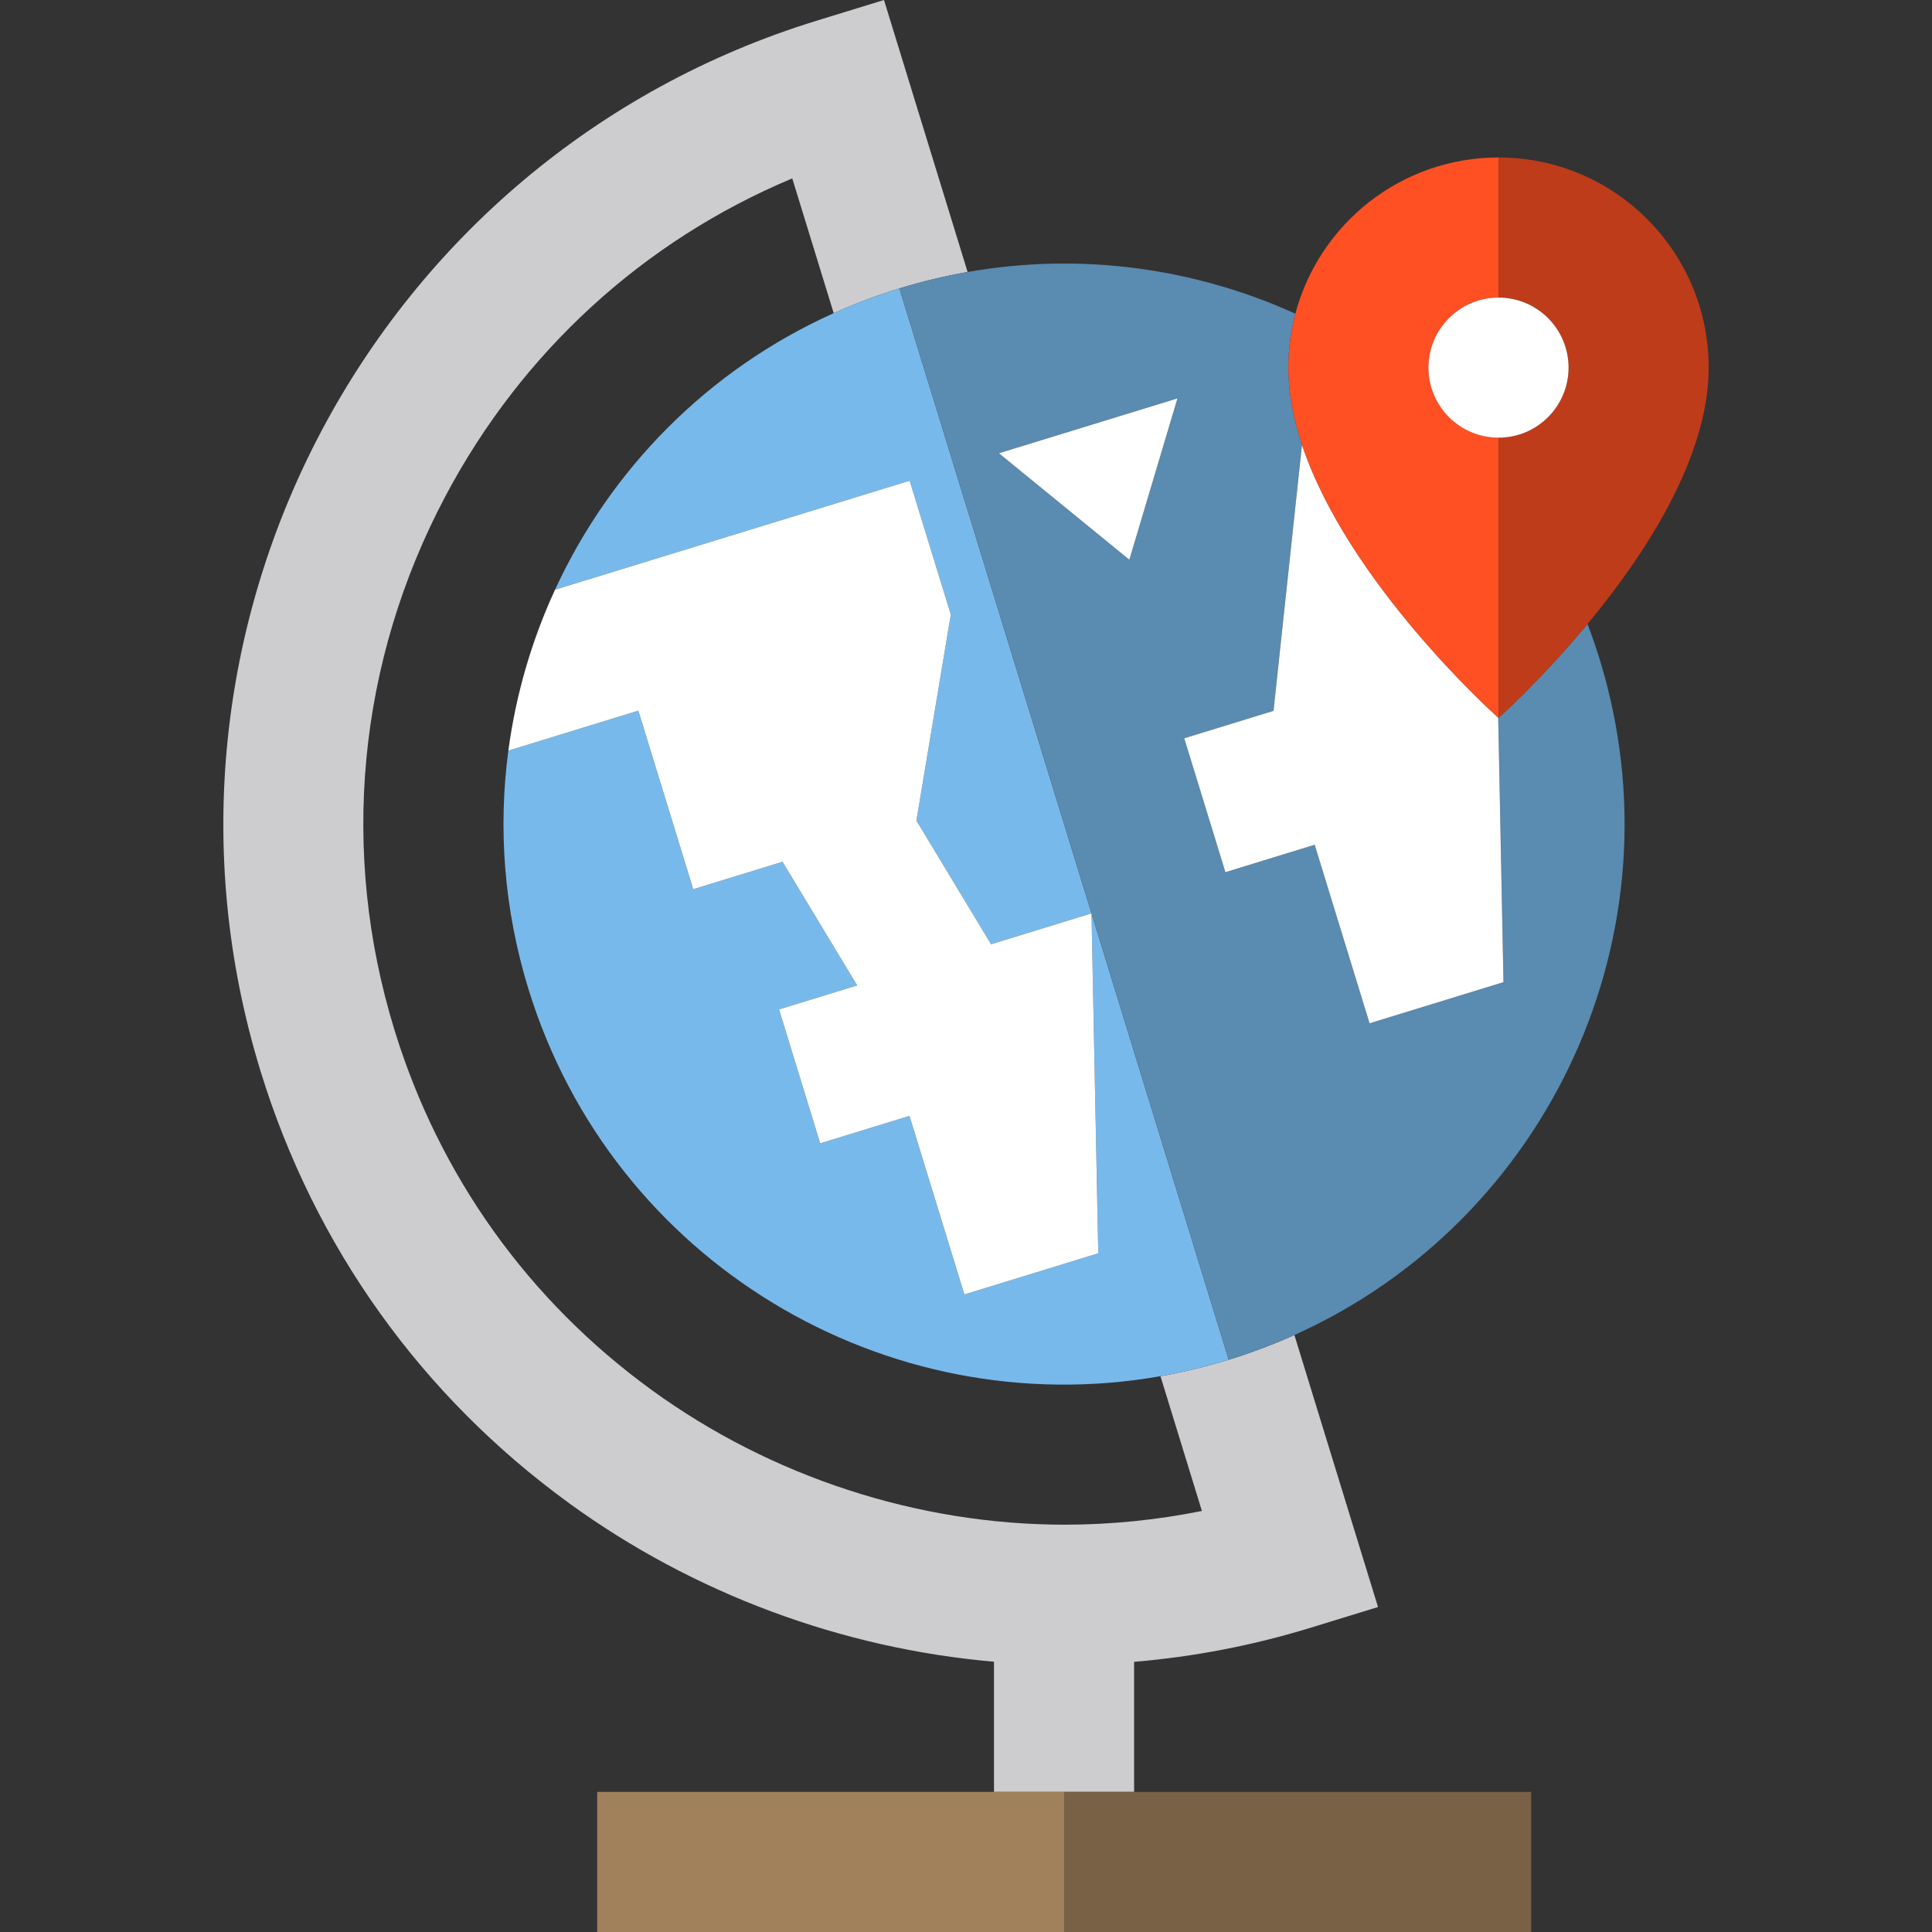
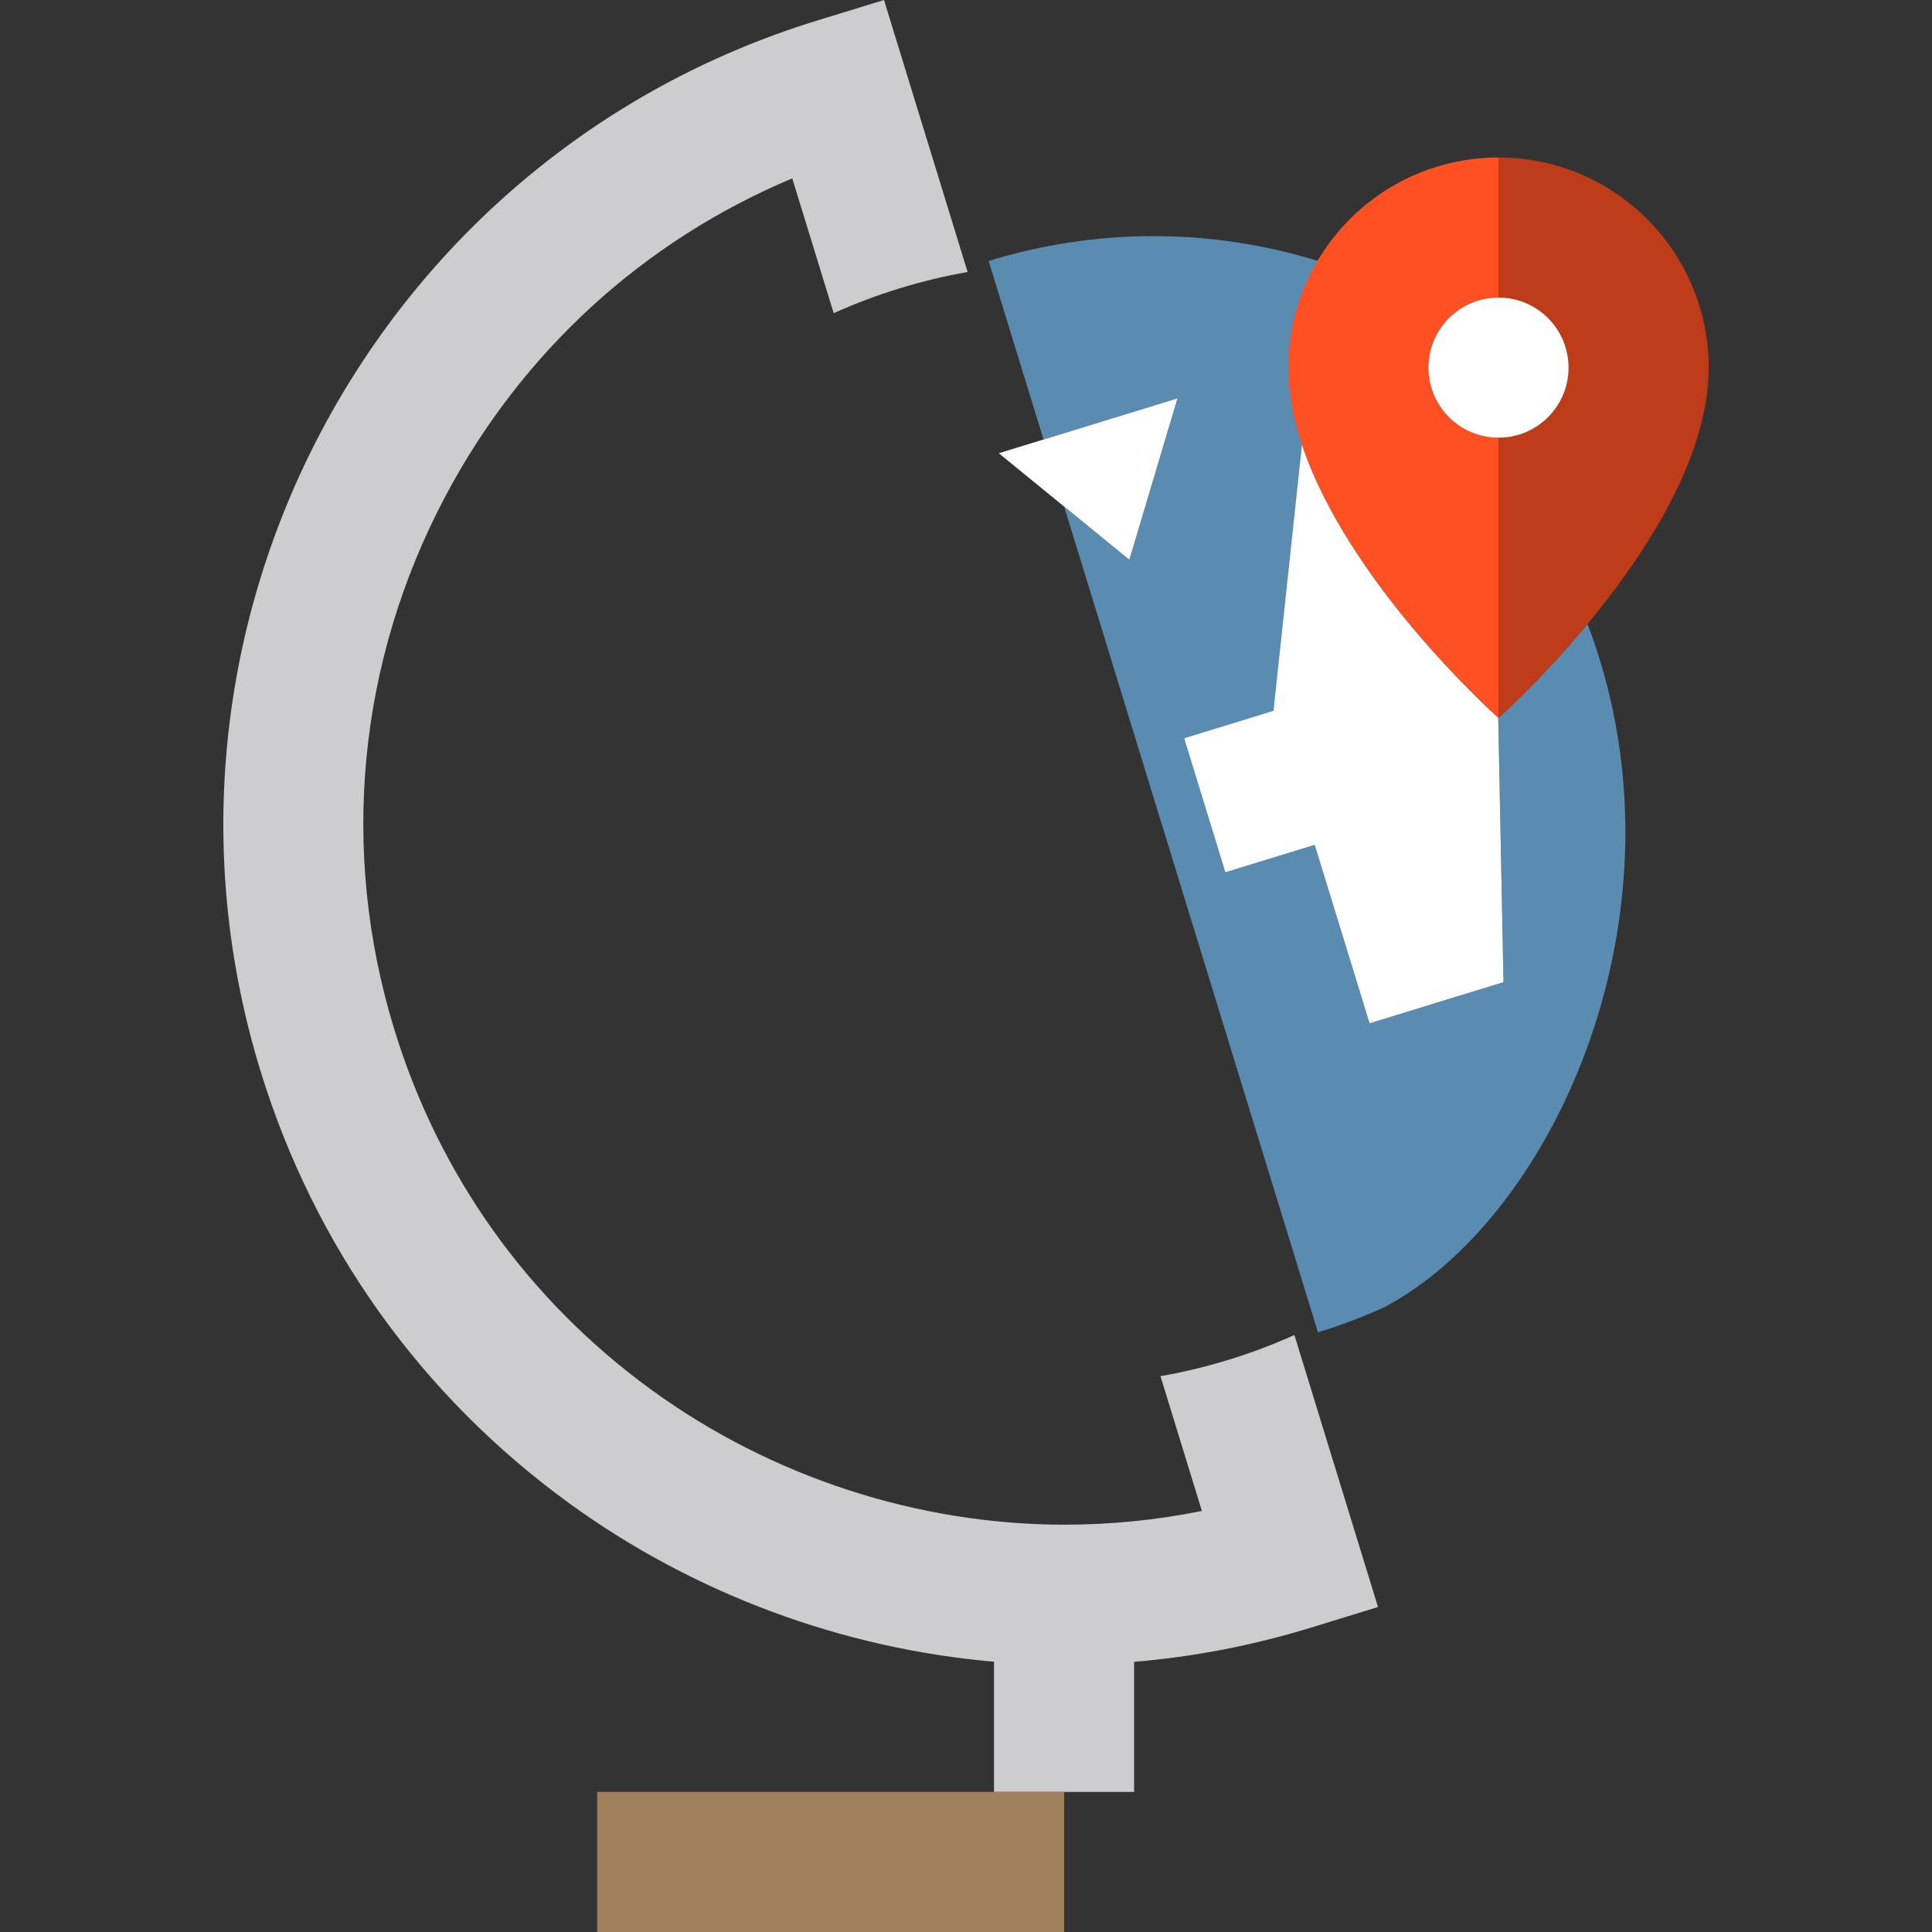
<svg xmlns="http://www.w3.org/2000/svg" height="800px" width="800px" version="1.1" id="Capa_1" viewBox="0 0 413.696 413.696" xml:space="preserve">
  <rect x="0" y="0" width="413.696" height="413.696" fill="#333333" stroke="none" />
  <g id="XMLID_14_">
    <path id="XMLID_1355_" style="fill:#CDCDD0;" d="M248.49,294.681l8.871,28.856c-9.702,1.955-19.547,2.941-29.419,2.941   c-0.002,0-0.005,0-0.007,0c-31.401-0.001-62.787-10.239-88.376-28.827c-26.44-19.206-45.492-45.872-55.096-77.114   c-11.752-38.23-7.883-78.808,10.896-114.257c16.412-30.981,42.459-54.74,74.286-68.083l8.872,28.859   c4.517-2.029,9.208-3.806,14.064-5.298c4.856-1.492,9.734-2.658,14.611-3.517L189.288,0L174.95,4.407   C80.079,33.572,26.623,134.482,55.788,229.352c11.529,37.505,34.4,69.516,66.14,92.572c26.573,19.303,58.381,31.086,90.913,33.895   v27.878h15.032h14.969v-27.85c12.805-1.072,25.498-3.521,37.891-7.33l14.338-4.407l-17.904-58.243   c-4.518,2.029-9.208,3.805-14.064,5.298C258.246,292.657,253.368,293.823,248.49,294.681z" />
-     <path id="XMLID_1356_" style="fill:#78B9EB;" d="M118.848,126.272l75.928-23.34l8.814,28.675l-7.363,44.11l15.984,26.473   l21.506-6.611l1.452,72.787l-28.676,8.814l-11.754-38.234l-19.116,5.877l-8.816-28.676l16.728-5.142l-15.984-26.472l-19.117,5.876   l-11.753-38.234l-27.828,8.555c-2.206,16.602-0.959,33.935,4.285,50.992c17.981,58.493,76.602,93.296,135.352,82.958   c4.878-0.857,9.756-2.023,14.611-3.517L192.581,61.759c-4.856,1.492-9.547,3.269-14.064,5.298   C151.435,79.226,130.667,100.63,118.848,126.272z" />
    <path id="XMLID_1357_" style="fill:#78B9EB;" d="M108.855,160.723c0.396-2.978,0.904-5.933,1.519-8.857   C109.759,154.79,109.251,157.744,108.855,160.723z" />
-     <path id="XMLID_1358_" style="fill:#78B9EB;" d="M115.419,134.501c1.042-2.783,2.184-5.526,3.426-8.222   C117.603,128.976,116.46,131.718,115.419,134.501z" />
    <path id="XMLID_1359_" style="fill:#78B9EB;" d="M110.402,151.735c0.612-2.894,1.33-5.759,2.151-8.589   C111.732,145.978,111.014,148.842,110.402,151.735z" />
-     <path id="XMLID_1360_" style="fill:#78B9EB;" d="M112.597,142.994c0.826-2.833,1.754-5.631,2.783-8.389   C114.352,137.363,113.424,140.161,112.597,142.994z" />
-     <path id="XMLID_1361_" style="fill:#5A8BB0;" d="M342.544,141.202c-0.792-2.576-1.671-5.102-2.616-7.584   c-9.991,12.044-19.055,20.103-19.055,20.103s-0.025-0.022-0.061-0.056l1.129,56.642l-28.676,8.814l-11.754-38.234l-19.116,5.877   l-8.815-28.676l19.117-5.876l6.101-56.98c-1.836-5.512-2.924-11.071-2.924-16.511c0-3.994,0.526-7.864,1.503-11.551   c-21.442-9.727-45.8-13.218-70.184-8.928c-4.877,0.858-9.755,2.024-14.611,3.517l70.521,229.405   c4.856-1.493,9.547-3.269,14.064-5.298C331.578,261.417,360.524,199.694,342.544,141.202z M213.893,97.056l38.234-11.754   l-10.302,34.552L213.893,97.056z" />
-     <path id="XMLID_1364_" style="fill:#FFFFFF;" d="M118.845,126.279c-1.242,2.695-2.385,5.439-3.426,8.222   c-0.013,0.035-0.025,0.069-0.038,0.104c-1.029,2.758-1.957,5.556-2.783,8.389c-0.015,0.051-0.029,0.102-0.044,0.152   c-0.821,2.83-1.539,5.695-2.151,8.589c-0.009,0.043-0.019,0.086-0.028,0.13c-0.615,2.925-1.124,5.88-1.519,8.857   c-0.001,0.003-0.001,0.005-0.001,0.008l0,0l27.828-8.555l11.753,38.234l19.117-5.876l15.984,26.472l-16.728,5.142l8.816,28.676   l19.116-5.877l11.754,38.234l28.676-8.814l-1.452-72.787l-21.506,6.611l-15.984-26.473l7.363-44.11l-8.814-28.675l-75.928,23.34   l0,0C118.847,126.274,118.846,126.276,118.845,126.279z" />
+     <path id="XMLID_1361_" style="fill:#5A8BB0;" d="M342.544,141.202c-0.792-2.576-1.671-5.102-2.616-7.584   c-9.991,12.044-19.055,20.103-19.055,20.103s-0.025-0.022-0.061-0.056l1.129,56.642l-28.676,8.814l-11.754-38.234l-8.815-28.676l19.117-5.876l6.101-56.98c-1.836-5.512-2.924-11.071-2.924-16.511c0-3.994,0.526-7.864,1.503-11.551   c-21.442-9.727-45.8-13.218-70.184-8.928c-4.877,0.858-9.755,2.024-14.611,3.517l70.521,229.405   c4.856-1.493,9.547-3.269,14.064-5.298C331.578,261.417,360.524,199.694,342.544,141.202z M213.893,97.056l38.234-11.754   l-10.302,34.552L213.893,97.056z" />
    <polygon id="XMLID_1365_" style="fill:#FFFFFF;" points="252.128,85.302 213.893,97.056 241.826,119.854  " />
    <path id="XMLID_1366_" style="fill:#FFFFFF;" d="M278.797,95.231l-6.101,56.98l-19.117,5.876l8.815,28.676l19.116-5.877   l11.754,38.234l28.676-8.814l-1.129-56.642C319.331,152.338,288.533,124.465,278.797,95.231z" />
    <polygon id="XMLID_1367_" style="fill:#A0815C;" points="227.873,383.696 212.841,383.696 127.873,383.696 127.873,413.696    227.873,413.696  " />
-     <polygon id="XMLID_1368_" style="fill:#786145;" points="227.873,413.696 327.873,413.696 327.873,383.696 242.842,383.696    227.873,383.696  " />
    <path id="XMLID_1369_" style="fill:#FF5023;" d="M278.797,95.231c9.736,29.233,40.534,57.106,42.015,58.434   c0.036,0.033,0.061,0.056,0.061,0.056v-60c-8.284,0-15-6.716-15-15s6.716-15,15-15v-30c-20.858,0-38.396,14.194-43.497,33.449   c-0.977,3.687-1.503,7.557-1.503,11.551C275.873,84.16,276.961,89.72,278.797,95.231z" />
    <path id="XMLID_1370_" style="fill:#BF3C1A;" d="M335.873,78.721c0,8.284-6.716,15-15,15v60c0,0,9.064-8.059,19.055-20.103   c12.272-14.795,25.945-35.603,25.945-54.897c0-24.853-20.147-45-45-45v30C329.157,63.721,335.873,70.437,335.873,78.721z" />
    <circle id="XMLID_1371_" style="fill:#FFFFFF;" cx="320.873" cy="78.721" r="15" />
  </g>
</svg>